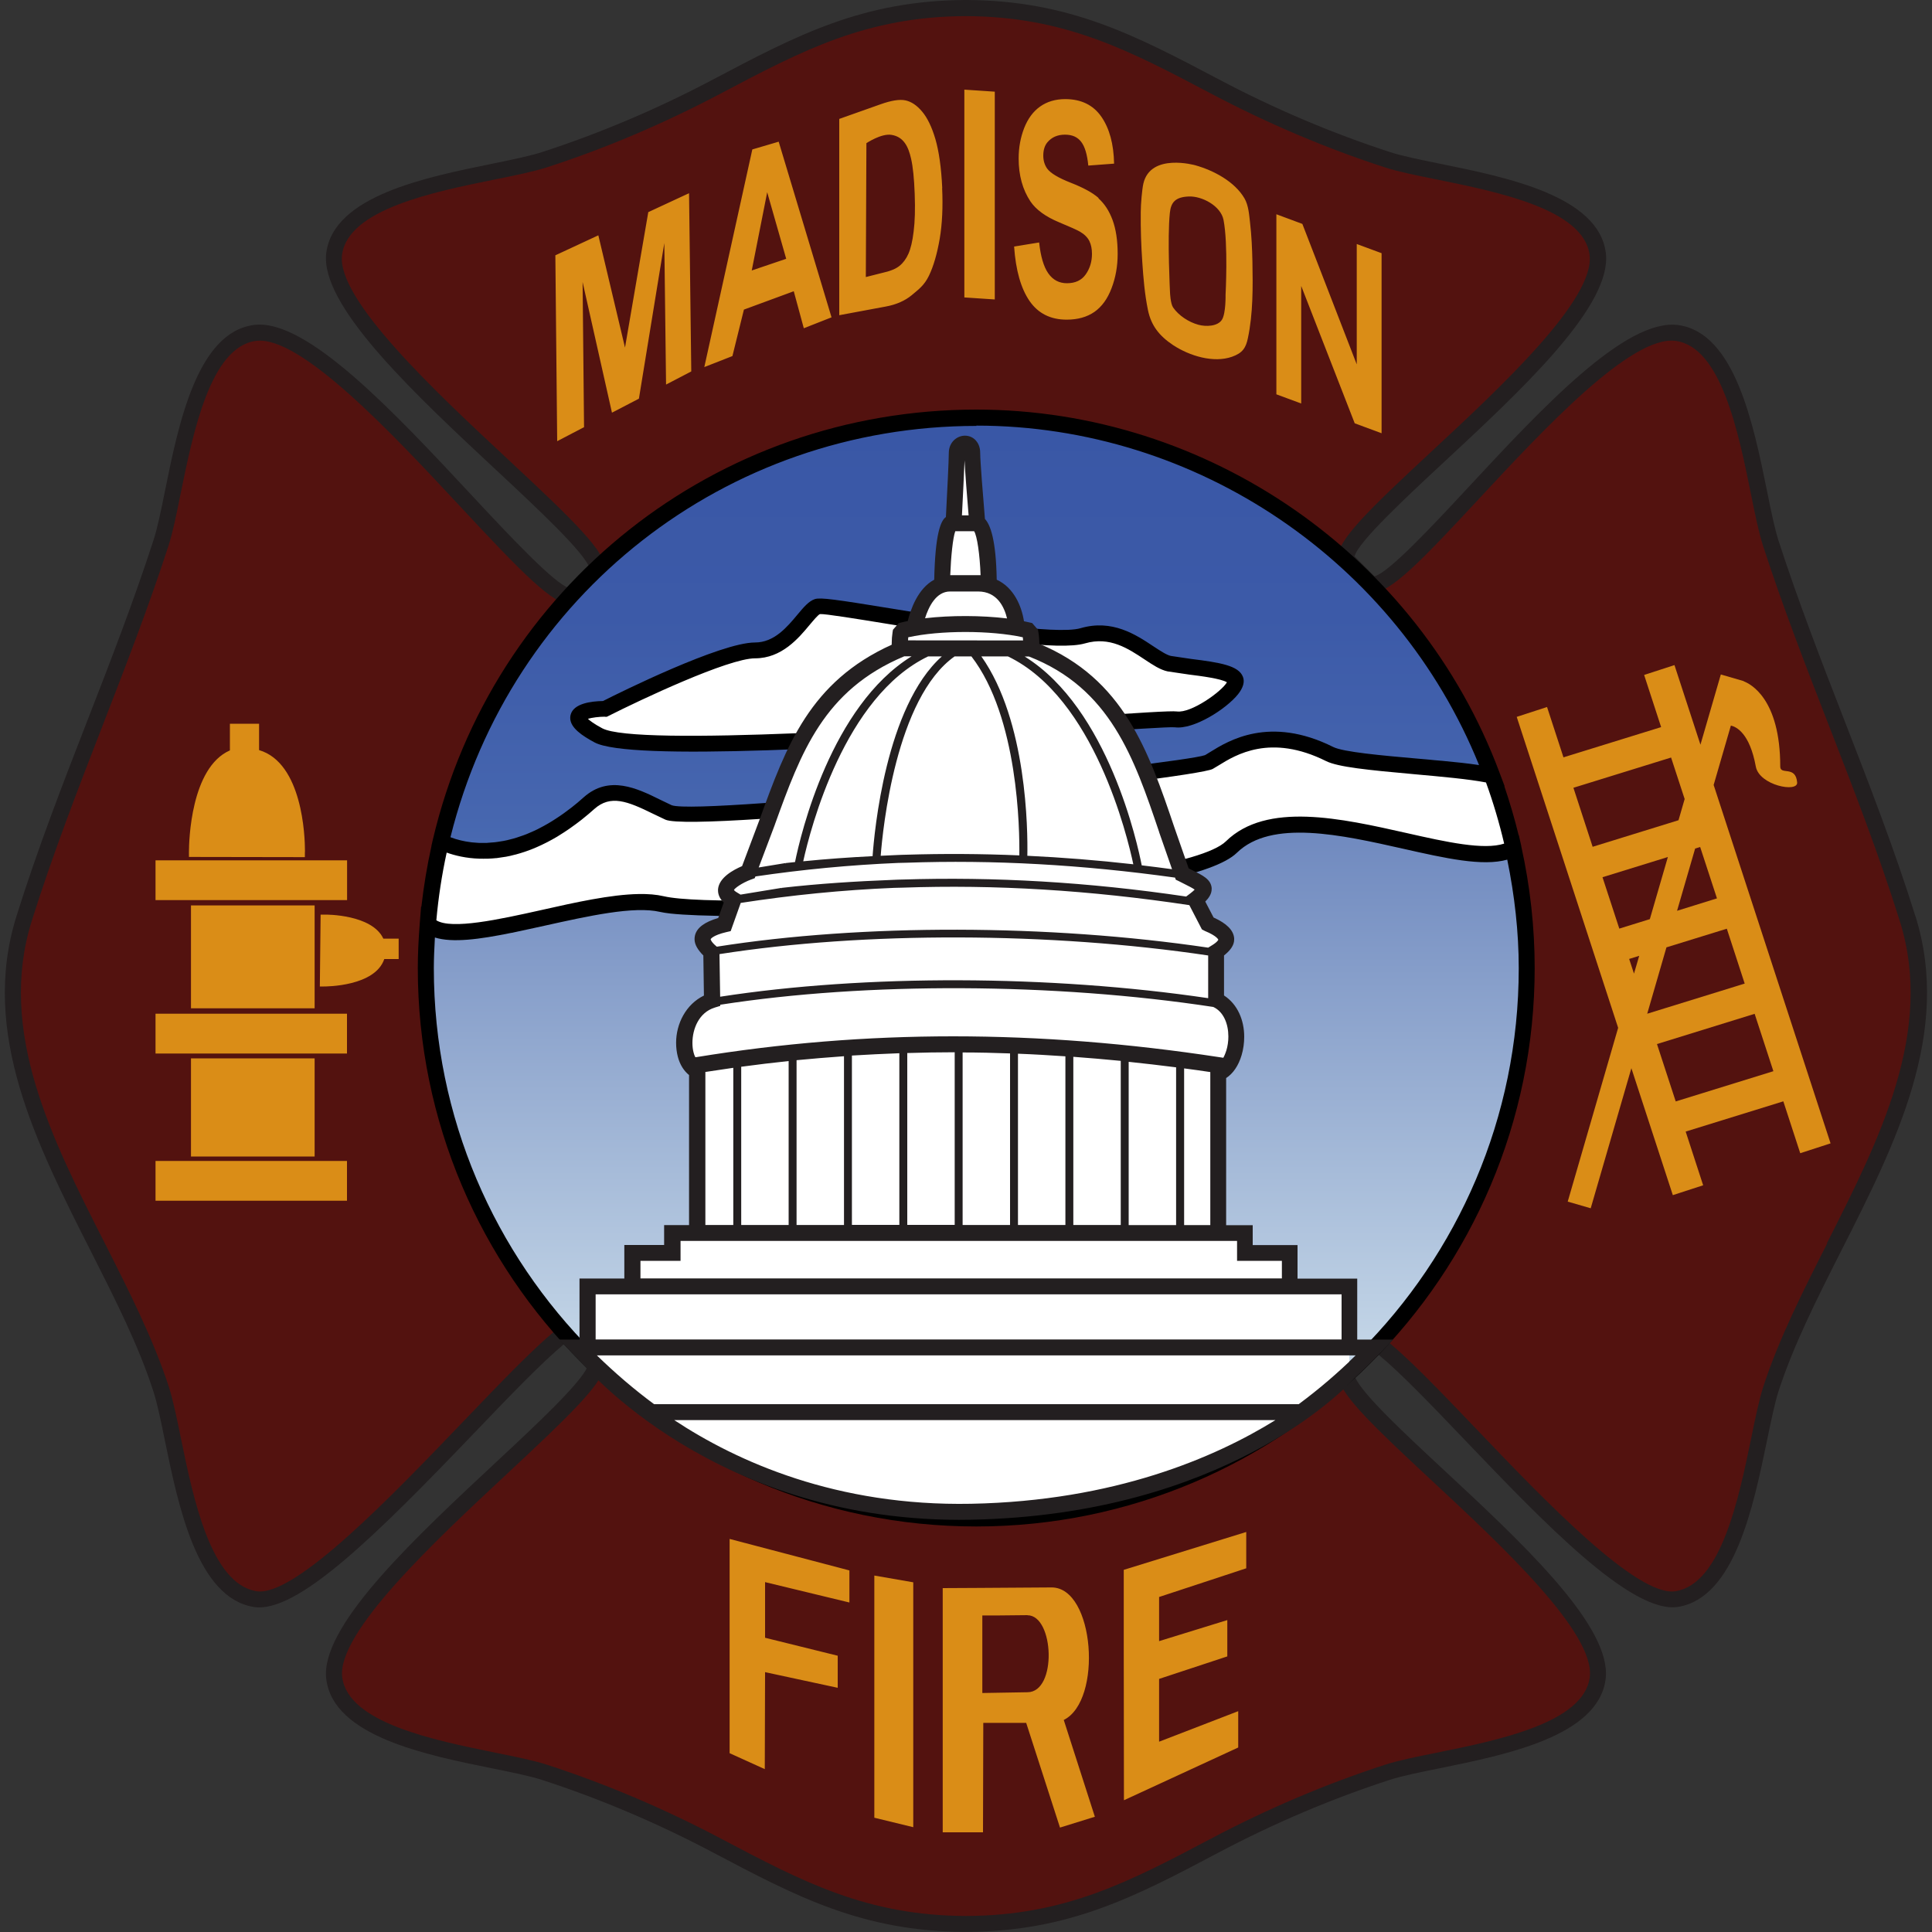
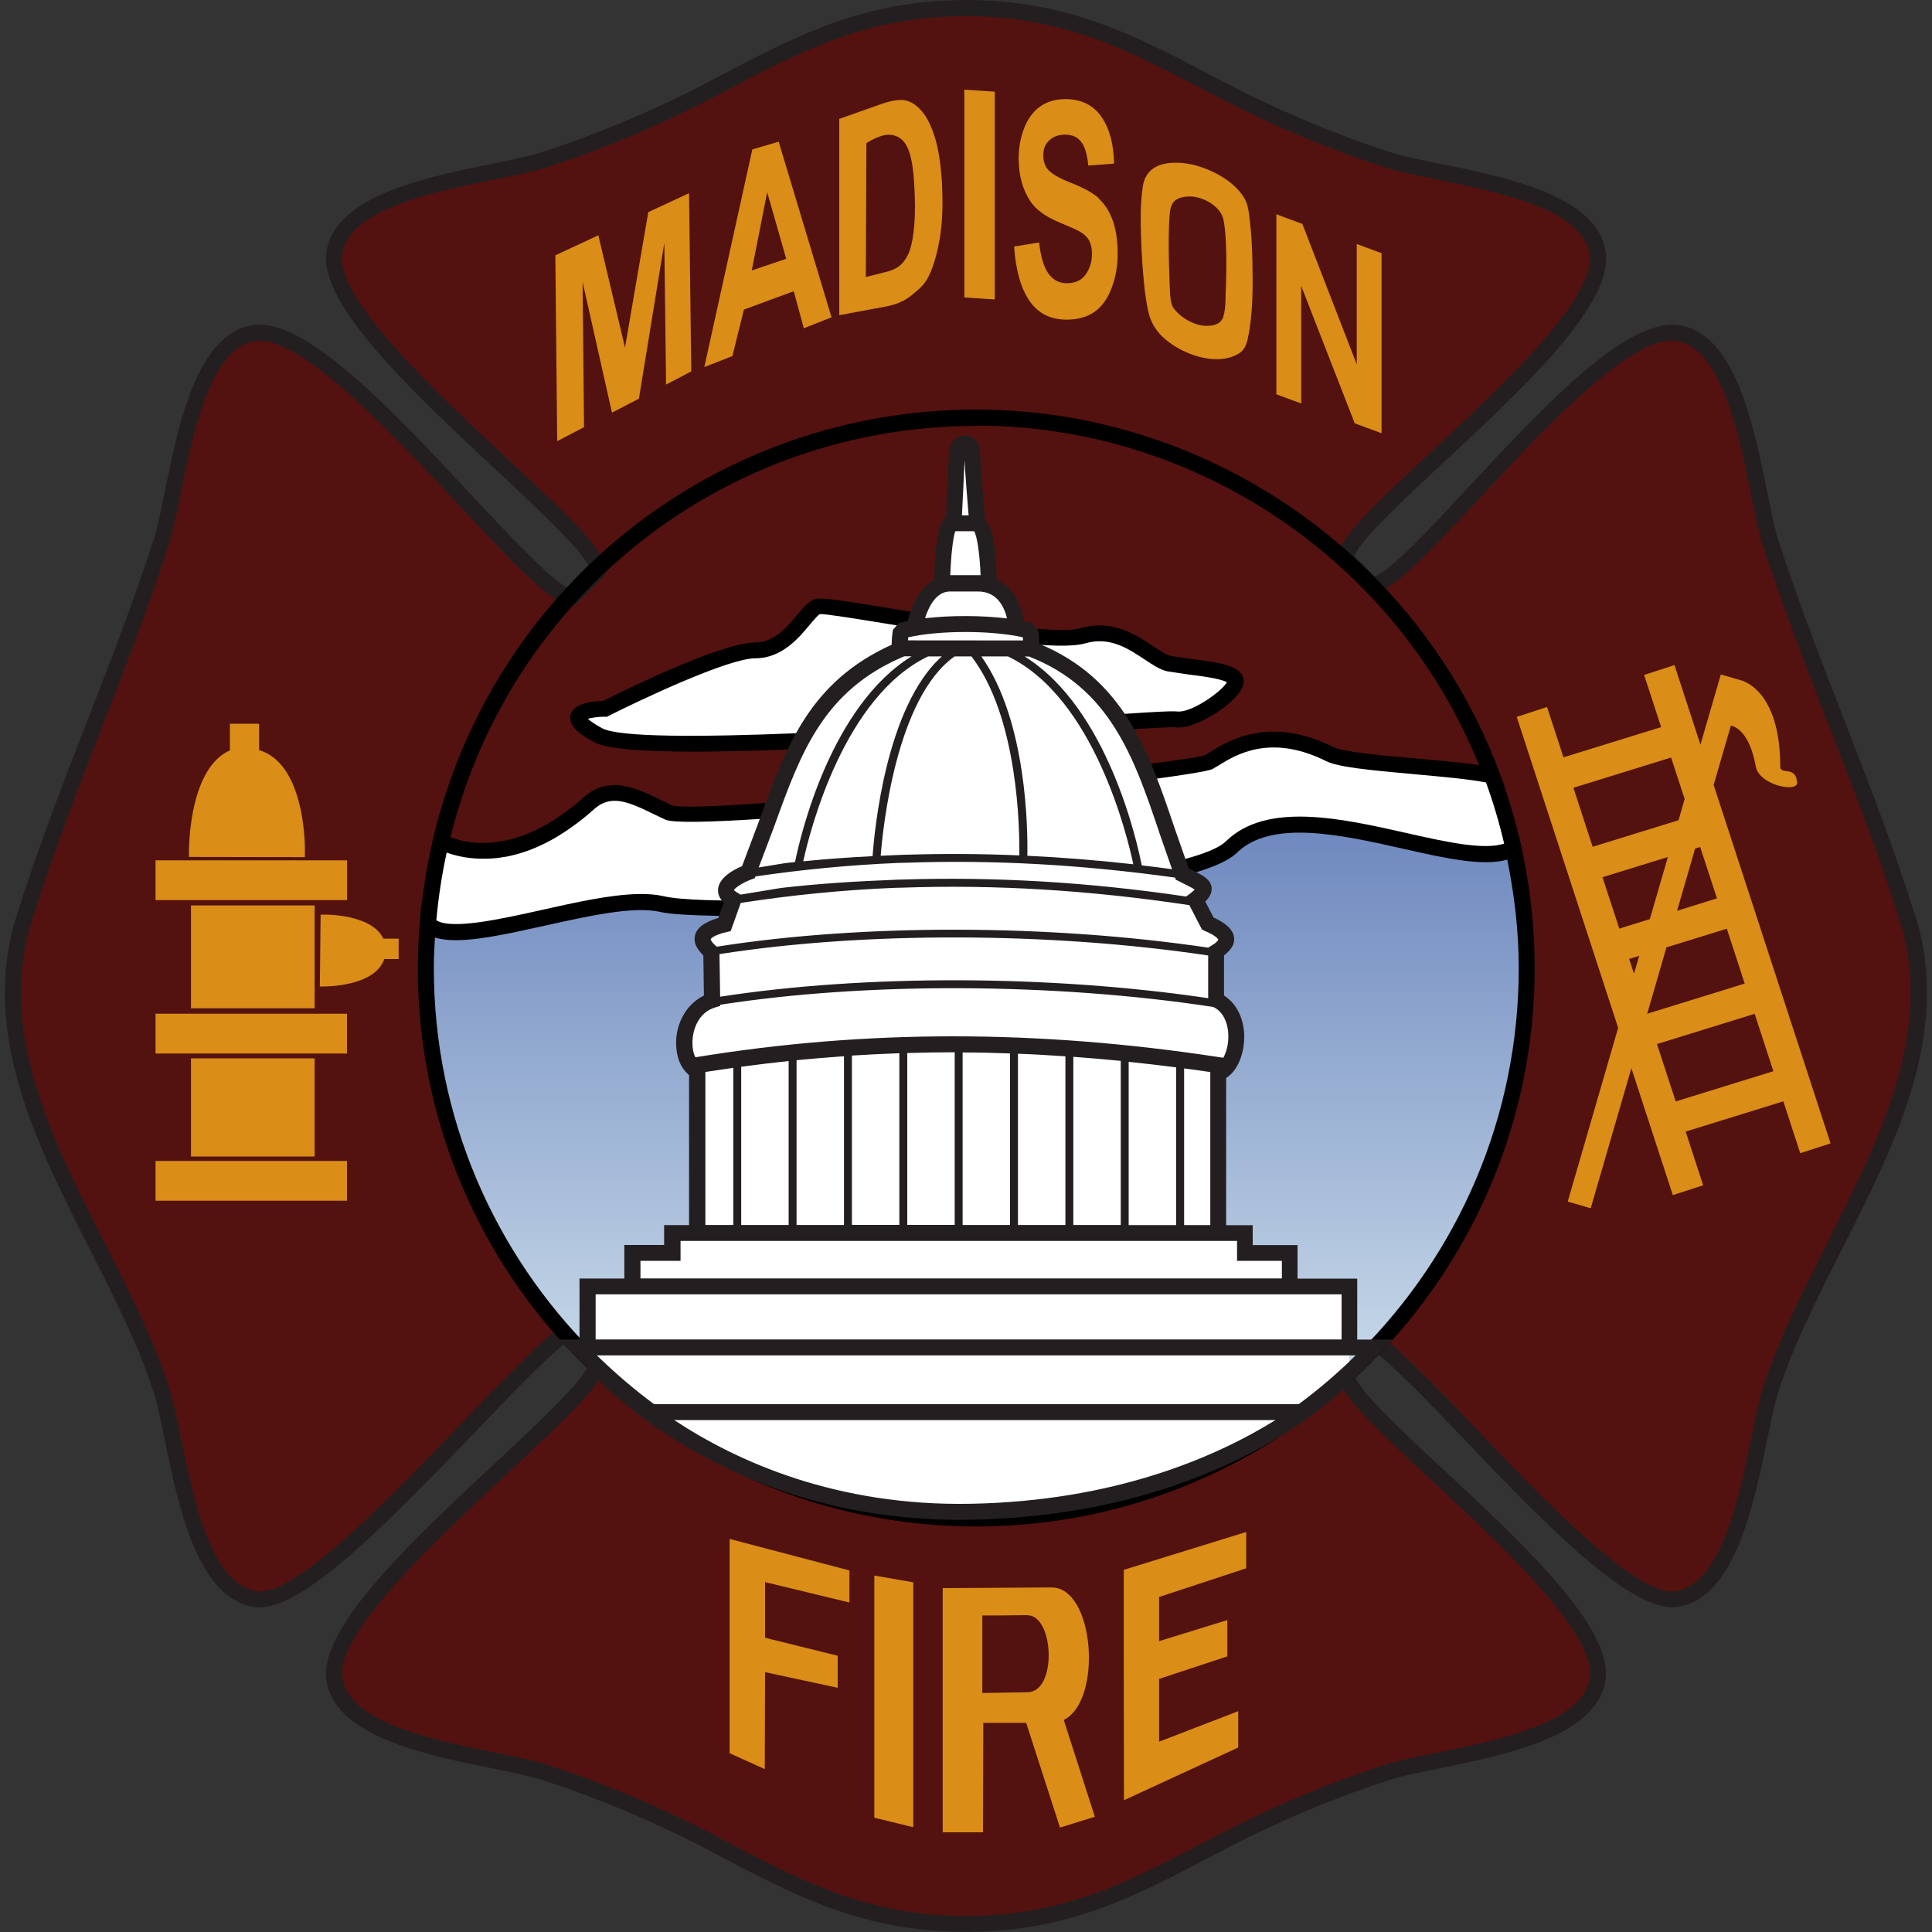
<svg xmlns="http://www.w3.org/2000/svg" id="Layer_1" width="200" height="200" viewBox="0 0 200 200">
  <rect x="0" y="0" width="200" height="200" fill="#333333" stroke="none" />
  <defs>
    <linearGradient id="linear-gradient" x1="100.04" y1="43.23" x2="100.04" y2="157.2" gradientTransform="matrix(1, 0, 0, 1, 0, 0)" gradientUnits="userSpaceOnUse">
      <stop offset="0" stop-color="#3957a6" />
      <stop offset=".18" stop-color="#3c5aa8" />
      <stop offset=".36" stop-color="#4666af" />
      <stop offset=".54" stop-color="#577abb" />
      <stop offset=".72" stop-color="#6f97cc" />
      <stop offset=".89" stop-color="#8dbae2" />
      <stop offset="1" stop-color="#a3d4f2" />
    </linearGradient>
    <linearGradient id="linear-gradient-2" x1="101.07" y1="43.23" x2="101.07" y2="157.2" gradientTransform="matrix(1, 0, 0, 1, 0, 0)" gradientUnits="userSpaceOnUse">
      <stop offset="0" stop-color="#3957a6" />
      <stop offset=".15" stop-color="#4b67ae" />
      <stop offset=".44" stop-color="#7a93c4" />
      <stop offset=".86" stop-color="#c6d8e8" />
      <stop offset="1" stop-color="#e2f2f5" />
    </linearGradient>
  </defs>
  <g>
    <path d="M99.86,199.18c10.52,0,17.3-3.57,25.9-8.11,5.72-3.02,11.71-5.59,17.89-7.59,5.44-1.76,20.83-2.79,21.74-9.72,1.08-8.21-25.11-26.7-26.05-31.31l3.32-3.29c6.88,5.22,24.37,27.47,30.94,26.38,6.9-1.15,7.96-16.31,9.72-21.74,5.04-15.56,19.5-31.67,14.18-48.67-4.16-13.28-9.92-25.75-14.18-38.9-1.76-5.44-2.79-20.83-9.72-21.74-8.39-1.11-27.51,26.27-31.6,26.09l-2.71-2.71c-.18-4.08,27.2-23.21,26.09-31.6-.91-6.93-16.31-7.96-21.74-9.72-6.18-2-12.17-4.57-17.89-7.59C117.16,4.39,110.38,.82,99.86,.82h.28c-10.52,0-17.3,3.57-25.9,8.11-5.72,3.02-11.71,5.59-17.89,7.59-5.44,1.76-20.83,2.79-21.74,9.72-1.11,8.39,27.51,28.75,27.33,32.83l-2.71,2.71c-4.08,.18-24.44-28.44-32.83-27.33-6.93,.91-7.96,16.31-9.72,21.74-4.26,13.16-10.02,25.62-14.18,38.9-5.33,17,9.14,33.12,14.18,48.67,1.76,5.44,2.82,20.6,9.72,21.74,6.57,1.09,25.2-22.29,32.07-27.51l3.32,3.29c-.94,4.61-28.27,24.23-27.19,32.44,.91,6.93,16.31,7.96,21.74,9.72,6.18,2,12.17,4.57,17.89,7.59,8.6,4.54,15.38,8.11,25.9,8.11h-.28Z" fill="#53120f" isolation="isolate" />
    <path d="M198.29,94.87c-2.17-6.94-4.81-13.74-7.37-20.33-2.35-6.04-4.77-12.29-6.81-18.58-.4-1.25-.77-3.05-1.19-5.14-1.41-6.92-3.33-16.39-9.2-17.17-5.44-.72-14.12,8.62-21.77,16.85-3.67,3.95-8.16,8.76-9.66,9.16-.43-.43-1.65-1.65-2.07-2.07,.4-1.5,5.21-5.99,9.16-9.66,7.94-7.38,16.89-15.7,16.89-21.17,0-.21-.01-.41-.04-.61-.77-5.87-10.25-7.8-17.17-9.2-2.09-.43-3.89-.79-5.14-1.2-5.98-1.94-11.96-4.47-17.76-7.54C117.54,3.66,110.72,.07,100.14,0h0s-.09,0-.14,0-.09,0-.14,0h0c-10.58,.07-17.4,3.66-26.01,8.21-5.8,3.07-11.78,5.6-17.76,7.54-1.25,.4-3.05,.77-5.14,1.2-6.92,1.41-16.39,3.33-17.17,9.2-.03,.19-.04,.38-.04,.58,0,5.49,9.38,14.24,17.69,21.99,4.14,3.86,9.19,8.58,9.59,10.1-.43,.43-1.64,1.64-2.07,2.07-1.52-.41-6.24-5.46-10.1-9.6-8.03-8.61-17.13-18.37-22.57-17.65-5.87,.77-7.8,10.25-9.2,17.17-.42,2.09-.79,3.89-1.2,5.14-2.04,6.29-4.46,12.54-6.81,18.58-2.56,6.58-5.2,13.39-7.37,20.33-3.77,12.03,2.05,23.5,7.67,34.6,2.55,5.04,4.97,9.8,6.51,14.58,.4,1.24,.77,3.02,1.19,5.09,1.41,6.86,3.35,16.25,9.18,17.22,4.47,.74,12.68-7.4,22.95-18.12,3.57-3.73,6.95-7.24,9.2-9.1,.64,.63,1.9,1.88,2.41,2.38-.81,1.77-5.16,5.85-9.43,9.83-8.29,7.73-17.64,16.45-17.64,21.94,0,.2,.01,.39,.04,.58,.77,5.87,10.25,7.8,17.17,9.2,2.09,.42,3.89,.79,5.14,1.19,5.98,1.94,11.96,4.47,17.76,7.54,8.61,4.55,15.42,8.14,26.01,8.2h0s.09,0,.14,0c.05,0,.09,0,.14,0h0c10.58-.07,17.4-3.66,26-8.21,5.8-3.07,11.78-5.6,17.76-7.54,1.25-.4,3.05-.77,5.14-1.19,6.92-1.41,16.39-3.33,17.17-9.2,.03-.2,.04-.4,.04-.61,0-5.46-8.95-13.79-16.88-21.16-4.09-3.8-8.26-7.7-9.06-9.45,.5-.49,1.77-1.75,2.41-2.38,2.24,1.84,5.49,5.23,8.93,8.83,8.1,8.47,17.27,18.06,22.09,17.26,5.83-.97,7.76-10.36,9.18-17.22,.43-2.06,.79-3.84,1.19-5.09,1.55-4.78,3.96-9.54,6.51-14.58,5.62-11.09,11.43-22.57,7.67-34.6Zm-9.14,33.85c-2.47,4.87-5.02,9.91-6.61,14.82-.43,1.33-.81,3.15-1.24,5.26-1.32,6.39-3.12,15.14-7.83,15.92-3.96,.66-13.6-9.42-20.63-16.78-3.94-4.12-7.34-7.67-9.68-9.45l-.57-.43-4.15,4.1,.09,.44c.4,1.96,3.78,5.17,9.71,10.69,7.15,6.65,16.94,15.75,16.33,20.35-.62,4.7-9.43,6.5-15.86,7.8-2.14,.43-3.98,.81-5.32,1.24-6.07,1.97-12.14,4.54-18.02,7.65-8.44,4.46-15.12,7.98-25.37,8.01-10.26-.03-16.93-3.55-25.37-8.01-5.89-3.11-11.95-5.68-18.02-7.65-1.34-.43-3.18-.81-5.32-1.24-6.43-1.31-15.24-3.1-15.86-7.8-.61-4.6,9.62-14.14,17.09-21.1,6.17-5.76,9.69-9.11,10.09-11.07l.09-.44-4.15-4.1-.57,.43c-2.33,1.77-5.86,5.45-9.95,9.72-7.4,7.72-17.53,18.3-21.49,17.64-4.71-.78-6.52-9.53-7.83-15.92-.43-2.11-.81-3.93-1.24-5.26-1.59-4.9-4.14-9.94-6.61-14.82C5.37,117.92-.29,106.75,3.28,95.36c2.16-6.88,4.79-13.67,7.33-20.22,2.35-6.07,4.79-12.34,6.84-18.67,.43-1.34,.81-3.18,1.24-5.32,1.31-6.43,3.1-15.24,7.8-15.86,4.6-.61,14.17,9.65,21.15,17.14,6.3,6.76,9.68,10.28,11.61,10.19h.32l3.16-3.17v-.32c.1-1.93-3.42-5.31-10.18-11.61-7.49-6.99-17.75-16.55-17.14-21.15,.62-4.7,9.43-6.5,15.86-7.8,2.14-.43,3.98-.81,5.32-1.24,6.07-1.96,12.13-4.54,18.02-7.65,8.44-4.46,15.12-7.98,25.37-8.01,10.26,.03,16.93,3.56,25.37,8.01,5.89,3.11,11.95,5.68,18.02,7.65,1.33,.43,3.18,.81,5.32,1.24,6.43,1.31,15.24,3.1,15.86,7.8,.61,4.6-9.19,13.7-16.34,20.35-6.47,6.01-9.84,9.24-9.76,11.17v.32l3.17,3.16h.32c1.93,.1,5.16-3.27,11.17-9.74,6.65-7.15,15.75-16.95,20.35-16.34,4.7,.62,6.5,9.43,7.8,15.86,.43,2.14,.81,3.98,1.24,5.32,2.05,6.34,4.49,12.61,6.84,18.67,2.55,6.56,5.18,13.34,7.33,20.22,3.57,11.39-2.09,22.56-7.56,33.36Z" fill="#231f20" />
  </g>
  <g>
    <g>
      <path d="M61.94,76.13c5.08,2.75,57.71-1.92,59.77-1.65,2.06,.27,6.6-3.02,6.18-4.12-.41-1.1-4.95-1.24-6.87-1.65s-4.67-4.12-8.93-2.89-26.25-3.44-27.48-3.02-2.89,4.53-6.46,4.53-15.53,6.05-15.53,6.05c0,0-5.77,0-.69,2.75Z" fill="#fff" isolation="isolate" />
      <path d="M154.46,80.27c-4.1-.9-14.7-1.16-16.81-2.21-6.94-3.47-10.99,0-12.5,.82s-53.18,6.46-55.93,5.22-5.63-3.3-8.24-.96c-7.51,6.72-13.38,4.92-15.36,3.97-.66,2.79-1.11,5.66-1.34,8.59,3,3.01,18.08-3.57,24.25-2.12,6.46,1.51,53.67-.74,58.95-5.91,6.6-6.46,23.5,2.89,28.99,.27,.07-.04,.14-.09,.21-.16-.57-2.58-1.31-5.09-2.22-7.52Z" fill="#fff" isolation="isolate" />
    </g>
    <g>
-       <path d="M60.97,83.14c2.61-2.34,5.5-.27,8.24,.96s54.42-4.4,55.93-5.22,5.57-4.29,12.5-.82c2.11,1.05,12.71,1.31,16.81,2.21-8.09-21.63-28.93-37.04-53.39-37.04-26.96,0-49.53,18.73-55.45,43.88,1.98,.94,7.84,2.75,15.36-3.97Zm1.65-9.76s11.95-6.05,15.53-6.05,5.22-4.12,6.46-4.53,23.22,4.26,27.48,3.02,7.01,2.47,8.93,2.89,6.46,.55,6.87,1.65c.41,1.1-4.12,4.4-6.18,4.12-2.06-.27-54.69,4.4-59.77,1.65-5.08-2.75,.69-2.75,.69-2.75Z" fill="url(#linear-gradient)" />
      <path d="M156.68,87.79c-.06,.07-.13,.12-.21,.16-5.5,2.61-22.4-6.73-28.99-.27-5.28,5.17-52.49,7.42-58.95,5.91-6.17-1.44-21.25,5.14-24.25,2.12-.12,1.49-.19,2.99-.19,4.51,0,31.47,25.51,56.99,56.99,56.99s56.98-25.51,56.98-56.99c0-4.27-.48-8.43-1.38-12.43Z" fill="url(#linear-gradient-2)" isolation="isolate" />
    </g>
    <g>
      <path d="M157.49,87.61l-.26-1.15h-.02c-.42-1.72-.92-3.42-1.48-5.07h.03l-.53-1.41h0c-8.4-22.48-30.17-37.58-54.16-37.58-26.95,0-50.08,18.3-56.26,44.51h0l-.15,.65h.01c-.46,2.08-.81,4.19-1.05,6.31l-.03-.03-.14,1.79c-.13,1.69-.2,3.18-.2,4.58,0,31.88,25.93,57.81,57.81,57.81s57.81-25.93,57.81-57.81c0-4.21-.47-8.45-1.39-12.61Zm-88.77,5.17c-.77-.18-1.65-.25-2.61-.23-2.89,.05-6.53,.86-10.08,1.66-4.39,.98-9.27,2.04-10.86,1.06,.21-2.36,.57-4.71,1.07-7.01,.87,.31,2.02,.59,3.4,.63h0c.27,0,.54,.01,.82,0h.06c.28-.01,.56-.03,.86-.06h.04c.28-.04,.58-.08,.87-.13,.03,0,.05,0,.08-.01,.29-.05,.58-.12,.88-.2,.06-.01,.12-.03,.17-.04,.29-.08,.59-.17,.89-.27,.07-.02,.13-.05,.2-.07,.31-.11,.62-.22,.93-.36,.05-.02,.1-.05,.16-.07,.31-.14,.63-.28,.95-.45,.03-.02,.06-.03,.1-.05,.34-.17,.68-.37,1.03-.57,.06-.04,.13-.08,.19-.12,.34-.21,.68-.43,1.03-.67,.07-.05,.14-.1,.21-.15,.36-.25,.72-.52,1.08-.8,.05-.04,.11-.09,.16-.13,.39-.31,.78-.64,1.17-.99,1.68-1.5,3.42-.82,6.08,.49l1.28,.61c3.13,1.41,54.79-4.23,56.66-5.25l.62-.37c1.74-1.08,5.35-3.32,11.12-.44,1.23,.61,4.28,.92,9.17,1.36,2.77,.25,5.58,.5,7.38,.85,.74,2.04,1.37,4.16,1.88,6.33-2.11,.69-5.97-.16-10.08-1.09-6.8-1.53-14.51-3.27-18.72,.85-4.79,4.69-51.61,7.23-58.19,5.69Zm32.35-48.72c22.81,0,43.52,14.07,52.04,35.14-1.11-.17-2.43-.31-3.82-.44-.05,0-.1,0-.14-.01-.23-.02-.45-.04-.68-.06-.13-.01-.27-.02-.4-.04-.18-.02-.36-.03-.54-.05-.31-.03-.62-.06-.93-.08-3.53-.31-7.54-.67-8.58-1.19-6.6-3.3-10.89-.63-12.73,.51l-.54,.33c-2.41,.89-52.11,6.27-55.21,5.19l-1.21-.58c-2.35-1.16-5.28-2.59-7.91-.24-.42,.38-.84,.73-1.25,1.05-.13,.1-.26,.19-.39,.29-.28,.21-.55,.42-.83,.6-.15,.1-.29,.19-.44,.29-.25,.16-.49,.32-.74,.46-.15,.09-.3,.17-.44,.25-.23,.13-.47,.25-.7,.37-.14,.07-.29,.14-.43,.2-.23,.1-.45,.2-.67,.29-.14,.05-.27,.11-.4,.15-.22,.08-.44,.15-.65,.22-.13,.04-.25,.08-.37,.11-.21,.06-.42,.11-.63,.16-.11,.02-.23,.05-.34,.07-.21,.04-.42,.07-.62,.1-.1,.01-.2,.03-.3,.04-.22,.02-.42,.04-.63,.05-.08,0-.16,.01-.23,.02-.26,0-.5,0-.74,0-.1,0-.19-.01-.28-.02-.17-.01-.34-.02-.5-.04-.14-.02-.28-.04-.41-.06-.08-.01-.17-.02-.25-.04-.15-.03-.29-.06-.43-.09-.05-.01-.11-.02-.16-.04-.15-.04-.3-.08-.44-.12-.03,0-.06-.02-.08-.03-.16-.05-.3-.1-.44-.15h0c6.23-25.1,28.52-42.58,54.46-42.58Zm0,112.32c-30.97,0-56.16-25.19-56.16-56.16,0-.98,.05-2.05,.11-3.17,1.81,.57,4.63,.19,7.91-.48h.02c.53-.11,1.07-.23,1.63-.35,.06-.01,.13-.03,.19-.04,.53-.12,1.06-.23,1.6-.35,4.55-1.01,9.26-2.06,11.96-1.43,.27,.06,.63,.12,1.08,.17,1.49,.16,3.92,.25,6.96,.26,15.53,.03,47.06-2.03,51.67-6.55,3.57-3.49,10.81-1.86,17.21-.42,4.38,.99,8.22,1.85,10.78,1.13,.76,3.72,1.19,7.49,1.19,11.24,0,30.97-25.19,56.16-56.16,56.16Z" />
      <path d="M61.54,76.85c3.63,1.96,27.49,.54,49.57-.95,5.34-.36,9.94-.67,10.5-.61,1.97,.26,5.33-1.9,6.55-3.42,.53-.67,.71-1.28,.51-1.8-.44-1.16-2.32-1.48-5.38-1.86l-2.09-.31c-.45-.1-1.11-.54-1.81-1-1.79-1.19-4.25-2.83-7.53-1.87-2.54,.74-12.74-.92-19.49-2.02-5.89-.96-7.44-1.18-8.02-.99-.63,.21-1.15,.83-1.8,1.61-1.07,1.28-2.4,2.88-4.39,2.88-3.56,0-14.01,5.18-15.74,6.06-1.21,.02-3.05,.24-3.35,1.43-.03,.11-.04,.22-.04,.32,0,1.03,1.26,1.86,2.53,2.54Zm1.08-2.65h.2l.18-.09c3.28-1.66,12.39-5.96,15.16-5.96s4.51-2.09,5.66-3.47c.36-.43,.86-1.03,1.06-1.11,.48-.05,3.91,.51,7.23,1.05,9.47,1.54,17.54,2.76,20.22,1.98,2.55-.74,4.46,.54,6.15,1.66,.87,.58,1.61,1.07,2.38,1.24l2.23,.33c1.21,.15,3.32,.42,3.92,.8-.52,.93-3.69,3.22-5.18,3.02-.61-.08-3.76,.13-10.82,.6-14.66,.99-45.16,3.04-48.67,1.14-.88-.47-1.28-.79-1.48-.98,.4-.12,1.13-.22,1.77-.22Z" />
    </g>
  </g>
  <g>
    <path d="M133.49,133.19v-3.47h-4.64v-2.06h-2.75v-16.55c2.24-.82,2.8-6.28-.22-7.63v-4.93c1.72-1.07,1.24-2.09-.87-2.95-.38-.84-.82-1.66-1.28-2.46,1.82-1.39,.49-1.7-1.36-2.66-3.57-9.54-5.11-19.48-15.94-23.45l.3,.1c.04-.52,.02-1.06-.07-1.57l-.27-.31c-.36-.09-.74-.16-1.14-.23-.05-.62-.42-3.83-3.05-4.47l.16-.17s-.06-5.82-1.19-6.16c-.2-2.4-.53-6.36-.53-7.32,0-1.39-1.6-1.19-1.6,0,0,.81-.2,4.81-.33,7.29-.06,0-.11,0-.17,0-.91,0-1.02,6.2-1.02,6.2l.19,.14c-2.23,.55-2.94,3.86-3.05,4.5-.41,.07-.8,.15-1.16,.23l-.27,.31c-.08,.51-.1,1.05-.06,1.57h.25c-10.73,4.43-11.97,13.39-15.93,23.16-1.24,.47-3.49,1.73-1.57,2.86l-.91,2.56c-2.23,.53-3.07,1.49-1.36,2.91l.08,4.94c-3.35,1.03-3.66,6.15-1.55,7.36v16.76h-2.58v2.06h-4.12v3.47h-4.64v7.35s13.4,16.48,39.68,15.97c26.8-.52,39.16-14.43,39.16-14.43v-8.9h-6.18Z" fill="#fff" isolation="isolate" />
    <path d="M140.5,138.68v-6.32h-6.18v-3.47h-4.64v-2.06h-2.75v-15.23c.71-.46,1.28-1.28,1.6-2.37,.18-.6,.27-1.26,.27-1.91,0-1.69-.67-3.35-2.09-4.27v-4.14c.64-.51,1.05-1.05,1.05-1.64,0-.05,0-.09,0-.14-.07-.84-.78-1.54-2.13-2.15-.17-.32-.55-1.05-.86-1.65,.36-.36,.66-.79,.66-1.29,0-.04,0-.09,0-.13-.09-.89-.93-1.3-1.99-1.82l-.39-.2c-.18-.52-1.49-4.27-1.49-4.27-2.67-7.9-5.25-15.35-13.97-18.97v-.04c0-.4-.03-.8-.1-1.19l-.04-.23-.6-.69-.26-.06c-.19-.05-.39-.09-.59-.13-.23-1.5-1.01-3.47-2.82-4.3-.07-4.13-.66-5.69-1.22-6.29-.2-2.41-.49-5.96-.49-6.83,0-.65-.24-1.05-.44-1.28-.29-.33-.7-.51-1.14-.51-.82,0-1.67,.67-1.67,1.79,0,.72-.17,4.16-.3,6.63-.55,.39-1.11,1.76-1.21,6.49-1.71,.91-2.46,3.13-2.74,4.28-.23,.05-.45,.09-.67,.15l-.26,.06-.6,.69-.04,.24c-.06,.39-.09,.78-.09,1.18,0,.05,0,.09,0,.13-8.46,3.83-10.91,10.44-13.67,18.08,0,0-1.62,4.3-1.82,4.84-.91,.39-2.38,1.18-2.49,2.39,0,.04,0,.09,0,.13,0,.36,.13,.81,.59,1.25-.2,.56-.42,1.19-.57,1.6-1.4,.41-2.22,1-2.41,1.82-.03,.13-.04,.25-.04,.38,0,.56,.35,1.12,.91,1.68,0,.47,.05,3.41,.06,4.15-1.86,.9-2.88,2.91-2.88,4.89,0,.5,.06,.99,.18,1.45,.22,.83,.63,1.46,1.16,1.89v15.53h-2.58v2.06h-4.12v3.47h-4.64v6.32h-2.11l1.33,1.39c.31,.32,.63,.63,.94,.95l.03,.03c.14,.17,13.96,16.79,40.33,16.28,26.16-.5,38.6-13.43,39.69-14.63,.92-.85,1.83-1.72,2.69-2.63l1.33-1.39h-3.74Zm-20.51-52.54l1.34,3.84c-1.05-.14-2.1-.28-3.14-.4-.4-2.07-3.43-16.23-12.12-21.62,.27,0,.43,0,.44,0,8.42,3.27,10.9,10.51,13.49,18.19Zm-18.4-18.19c1.01,0,1.96,0,2.75,0,8.94,4.3,12.38,18.68,12.98,21.52-3.71-.42-7.36-.71-10.97-.88,.05-2.62-.03-13.95-4.76-20.64Zm-7.57-1.98c3.3-.73,8.53-.73,11.86,0,.01,.11,.02,.22,.03,.33-1.07,0-10.53-.01-11.91-.01,0-.11,.01-.21,.02-.32Zm3.48,1.98c-5.81,5.19-6.99,18.17-7.17,20.68-2.4,.12-4.79,.29-7.18,.53,.76-3.46,4.28-17.06,12.93-21.21,.44,0,.92,0,1.42,0Zm1.32,0c.57,0,1.16,0,1.74,0,4.86,6.3,5,17.98,4.96,20.6-3.94-.17-7.84-.19-11.7-.07-.3,.01-.6,.01-.9,.03-.59,.02-1.17,.05-1.75,.08,.21-2.75,1.57-16.34,7.65-20.64Zm1.03-20.29c.07,1.35,.26,3.78,.42,5.69h-.69c.1-1.94,.22-4.37,.27-5.69Zm-.96,7.33c.4,0,1.65,0,1.95,0,.31,.48,.59,2.42,.67,4.55h-3.14c.07-1.9,.27-3.87,.52-4.55Zm-.53,6.24h2.89c1.99,0,2.72,1.63,3,2.79-2.64-.32-5.83-.33-8.49-.02,.37-1.18,1.14-2.77,2.59-2.77Zm-18.15,24.14c2.7-7.48,5.05-13.93,13.4-17.43,.05,0,.33,0,.76,0-8.33,5.15-11.47,18.35-12.07,21.3-.31,.03-.62,.06-.94,.1v.11h0s-.02-.11-.02-.11l-2.8,.46,1.67-4.42Zm-2.43,5.67l.35-.13,.07-.18c4.88-.72,9.79-1.19,14.77-1.4,.28-.01,.57-.02,.85-.02,9-.32,18.22,.2,27.82,1.54l.08,.22,.28,.13,.71,.36c.35,.17,.75,.38,.96,.53-.08,.09-.21,.21-.43,.38l-.45,.34c-10.17-1.51-19.87-2.06-29.38-1.76-.3,.01-.6,.01-.9,.03-3.88,.15-7.74,.39-11.57,.83v.11h0s-.02-.11-.02-.11l-4.26,.7-.33-.2c-.3-.17-.35-.28-.35-.28,.06-.16,.77-.71,1.79-1.09Zm-4.21,6.18s.18-.39,1.63-.73l.44-.1,1.04-2.92c5.24-.81,10.53-1.34,15.89-1.56,.28-.01,.57-.02,.85-.02,9.58-.34,19.41,.26,29.7,1.81l1.3,2.51,.3,.16c1.29,.53,1.4,.91,1.4,.91,0,0-.07,.22-.66,.58l-.39,.24c-16.47-2.44-35.82-2.48-50.86-.1l-.03-.02c-.59-.49-.61-.74-.61-.74h0Zm51.5,1.69v4.42c-16.35-2.42-35.52-2.47-50.52-.15l-.07-4.41c14.99-2.35,34.23-2.3,50.59,.14Zm-51.1,5.4l.59-.18v-.12c15.13-2.36,34.59-2.28,51.04,.23,1.07,.5,1.56,1.76,1.56,3.06,0,.49-.07,.99-.21,1.45-.04,.12-.14,.43-.31,.75l-.4-.06c-18.86-2.88-36.58-2.88-54.19,0h-.07c-.08-.15-.14-.31-.18-.48-.08-.3-.12-.64-.12-1,0-1.44,.67-3.15,2.3-3.65Zm51.32,6.67v15.84h-2.71v-16.22c.9,.12,1.81,.24,2.71,.38Zm-3.54-.49v16.33h-4.91v-16.9c1.63,.17,3.26,.36,4.91,.57Zm-5.73-.66v16.98h-4.91v-17.41c1.63,.12,3.26,.26,4.91,.42Zm-5.73-.48v17.46h-4.91v-17.73c1.63,.06,3.27,.16,4.91,.27Zm-5.73-.3v17.76h-4.91v-17.86c1.63,0,3.27,.04,4.91,.1Zm-5.73-.11v17.86h-4.91v-17.79c1.63-.05,3.27-.08,4.91-.08Zm-5.73,.1v17.76h-4.91v-17.53c1.63-.1,3.27-.18,4.91-.24Zm-5.73,.3v17.47h-4.91v-17.06c1.63-.16,3.27-.29,4.91-.41Zm-5.73,.5v16.97h-4.91v-16.38c1.63-.22,3.27-.42,4.91-.59Zm-5.73,.7v16.27h-2.89v-15.84c.96-.15,1.92-.29,2.89-.43Zm-9.58,19.98h4.12v-2.06h57.61v2.06h4.64v1.82H66.3v-1.82Zm-4.64,3.47h77.19v4.67H61.66v-4.67Zm72.77,11.37H67.71c-2.07-1.53-4.05-3.23-5.92-5.05h78.56c-1.86,1.82-3.84,3.52-5.91,5.05Zm-33.94,10.31c-13.92,.27-24.21-4.36-30.72-8.66h62.23c-6.22,3.85-16.62,8.37-31.5,8.66Z" fill="#231f20" />
  </g>
  <path d="M177.39,81.28l1.79-6.17c.57,.13,1.95,.79,2.58,4.24,.36,1.96,4.37,2.73,4.28,1.65-.15-1.8-1.75-.72-1.75-1.65,0-7.04-3.11-8.57-3.78-8.82v-.02l-2.37-.69-2.11,7.27-2.69-8.24-3.14,1.02,1.76,5.4-10.11,3.13-1.7-5.21-3.14,1.02,10.5,32.19-5.22,17.99,2.38,.69,4.21-14.5,4.29,13.14,3.14-1.02-1.81-5.56,10.11-3.13,1.75,5.37,3.14-1.02-12.1-37.09Zm-3,1.45l-.63,2.18-8.89,2.75-1.99-6.11,10.11-3.13,1.41,4.31Zm-1.73,5.98l-1.87,6.44-3.16,.98-1.74-5.32,6.76-2.09Zm-2.97,10.24l-.54,1.84-.5-1.52,1.03-.32Zm1.84,9.13l10.11-3.13,1.94,5.94-10.11,3.13-1.94-5.94Zm-1.01-3.14l1.99-6.87,6.25-1.93,1.85,5.68-10.09,3.12Zm3.09-10.66l1.87-6.44,.52-.16,1.74,5.32-4.12,1.28Zm-137.69-1.1H16.1v-4.12h19.83v4.12Zm-19.83,31.12h19.83v-4.12H16.1v4.12Zm0-15.24h19.83v-4.12H16.1v4.12Zm16.48-4.68v-10.65h-12.8v10.65h12.8Zm-12.8,5.18v10.16h12.8v-10.16h-12.8Zm11.79-20.84v-.4s.01-.11,.01-.24c0-1.5-.26-9.1-4.75-10.43v-2.73h-3.02v2.76c-4.06,1.78-4.24,9.42-4.24,10.51,0,.06,0,.52,0,.52l11.99,.02Zm8.12,8.44c-1.18-2.5-5.88-2.49-6.09-2.48h-.4l-.08,7.44h.41c.23,0,5.3,0,6.26-2.84h1.49v-2.11h-1.6Zm35.85,62.15l12.4,3.26v3.32l-8.73-2.11v5.76l7.52,1.86v3.32l-7.52-1.62v.03l-.03,10.01-3.64-1.65v-22.19Zm14.98,28.86l4.03,.98v-25.35l-4.03-.7v25.08Zm19.61-10.12l3.22,10.02-3.61,1.12-3.5-10.84c-2.7,0-4.44,0-4.44,0l-.03,11.33h-4.17v-25.28l3.78-.02,7.49-.05c4.46,0,5.3,11.71,1.26,13.72Zm-3.76-10.85l-2.91,.03h-1.76v8.03l4.67-.08c3.09,0,2.77-7.97,0-7.97Zm22.65-4.85v-3.76l-12.68,3.92v8.51l.02,15.34,11.83-5.46v-3.76l-8.19,3.16v-6.5l7.06-2.33v-3.76l-7.06,2.18v-4.57l9.02-2.97ZM71.33,20l.23,18.45-2.61,1.36-.18-14.65-2.63,16.11-2.79,1.45-3.04-13.53,.15,15.03-2.78,1.45-.19-19.24,4.45-2.07,2.76,11.62,2.41-14.02,4.22-1.96Zm9.28-5.33l5.47,18.18-2.87,1.13-1.04-3.83-5.16,1.9-1.19,4.81-2.91,1.14,4.97-22.53,2.72-.8Zm.78,12.13l-1.97-6.9-1.6,8.1,3.57-1.21Zm18.44,3.99l3.15,.21V9.49l-3.15-.21V30.78Zm13.9-10.29c-.62-.55-1.58-1.07-2.88-1.58-1.3-.51-2.11-1-2.45-1.47-.26-.37-.4-.82-.4-1.34,0-.57,.14-1.03,.42-1.37,.44-.53,1.05-.8,1.82-.8s1.31,.25,1.69,.75c.38,.5,.62,1.31,.73,2.45l2.67-.2c-.04-2.03-.48-3.65-1.32-4.86-.84-1.21-2.09-1.82-3.74-1.82-1.01,0-1.88,.26-2.6,.77-.72,.51-1.27,1.26-1.65,2.23-.38,.98-.57,2.03-.57,3.15,0,1.74,.41,3.22,1.22,4.44,.58,.86,1.58,1.59,3.01,2.18,1.11,.46,1.82,.78,2.13,.96,.46,.27,.77,.59,.96,.96,.18,.37,.27,.81,.27,1.33,0,.81-.22,1.52-.65,2.13-.43,.61-1.08,.91-1.94,.91-.81,0-1.45-.34-1.93-1.02-.48-.68-.79-1.75-.95-3.2l-2.59,.42c.17,2.47,.71,4.35,1.6,5.64,.89,1.29,2.18,1.93,3.84,1.93,1.15,0,2.1-.27,2.87-.8,.77-.54,1.36-1.35,1.78-2.46,.42-1.1,.63-2.28,.63-3.55,0-1.39-.18-2.56-.53-3.51-.35-.95-.84-1.69-1.46-2.24Zm26.72,4.77v12.45l-5.63-14.54-2.69-1v18.64l2.57,.95v-12.17l5.54,14.22,2.78,1.03V26.21l-2.57-.95Zm-42.92-5.79c.09,1.93,.01,3.68-.25,5.23-.27,1.56-.64,2.85-1.12,3.84-.48,.99-1.07,1.41-1.77,2-.7,.58-1.6,.98-2.68,1.18l-4.83,.9V12.31l4.26-1.51c1.12-.4,1.99-.54,2.59-.41,.61,.13,1.18,.51,1.72,1.15,.55,.65,1.01,1.6,1.38,2.85,.37,1.28,.61,2.96,.71,5.07Zm-2.84,.6c-.06-1.6-.18-2.82-.38-3.67-.27-1.2-.75-2.25-2.03-2.45-1.05-.17-2.59,.86-2.59,.86l-.06,13.86,1.66-.42c.84-.18,1.45-.43,1.83-.74,.38-.31,.69-.73,.92-1.25,.23-.52,.42-1.29,.54-2.31,.13-1.02,.17-2.31,.11-3.87Zm34.96,7c.05,2.64,.07,5.38-.47,7.93-.21,1.02-.57,1.54-1.64,1.92-1.9,.67-4.38-.07-6.11-1.21-1.44-.96-2.26-2.03-2.59-3.6-.34-1.65-.48-3.33-.59-4.99-.12-1.72-.18-3.45-.16-5.17,0-.84,.14-2.39,.27-2.95,.74-3.22,5.38-1.9,5.38-1.9,1.89,.53,4.07,1.68,5.09,3.43,.42,.73,.48,1.69,.57,2.47,.16,1.36,.22,2.72,.25,4.07Zm-2.78,3.43s.28-5.21-.21-7.74c-.28-1.45-2.22-2.49-3.61-2.43-1.39,.06-1.84,.61-1.95,1.72-.27,2.61,.02,8.23,.02,8.23,0,0,.04,1.13,.32,1.54,.58,.84,1.62,1.52,2.62,1.79,.77,.21,2,.18,2.44-.53,.41-.66,.37-2.57,.37-2.57Z" fill="#da8d17" />
</svg>